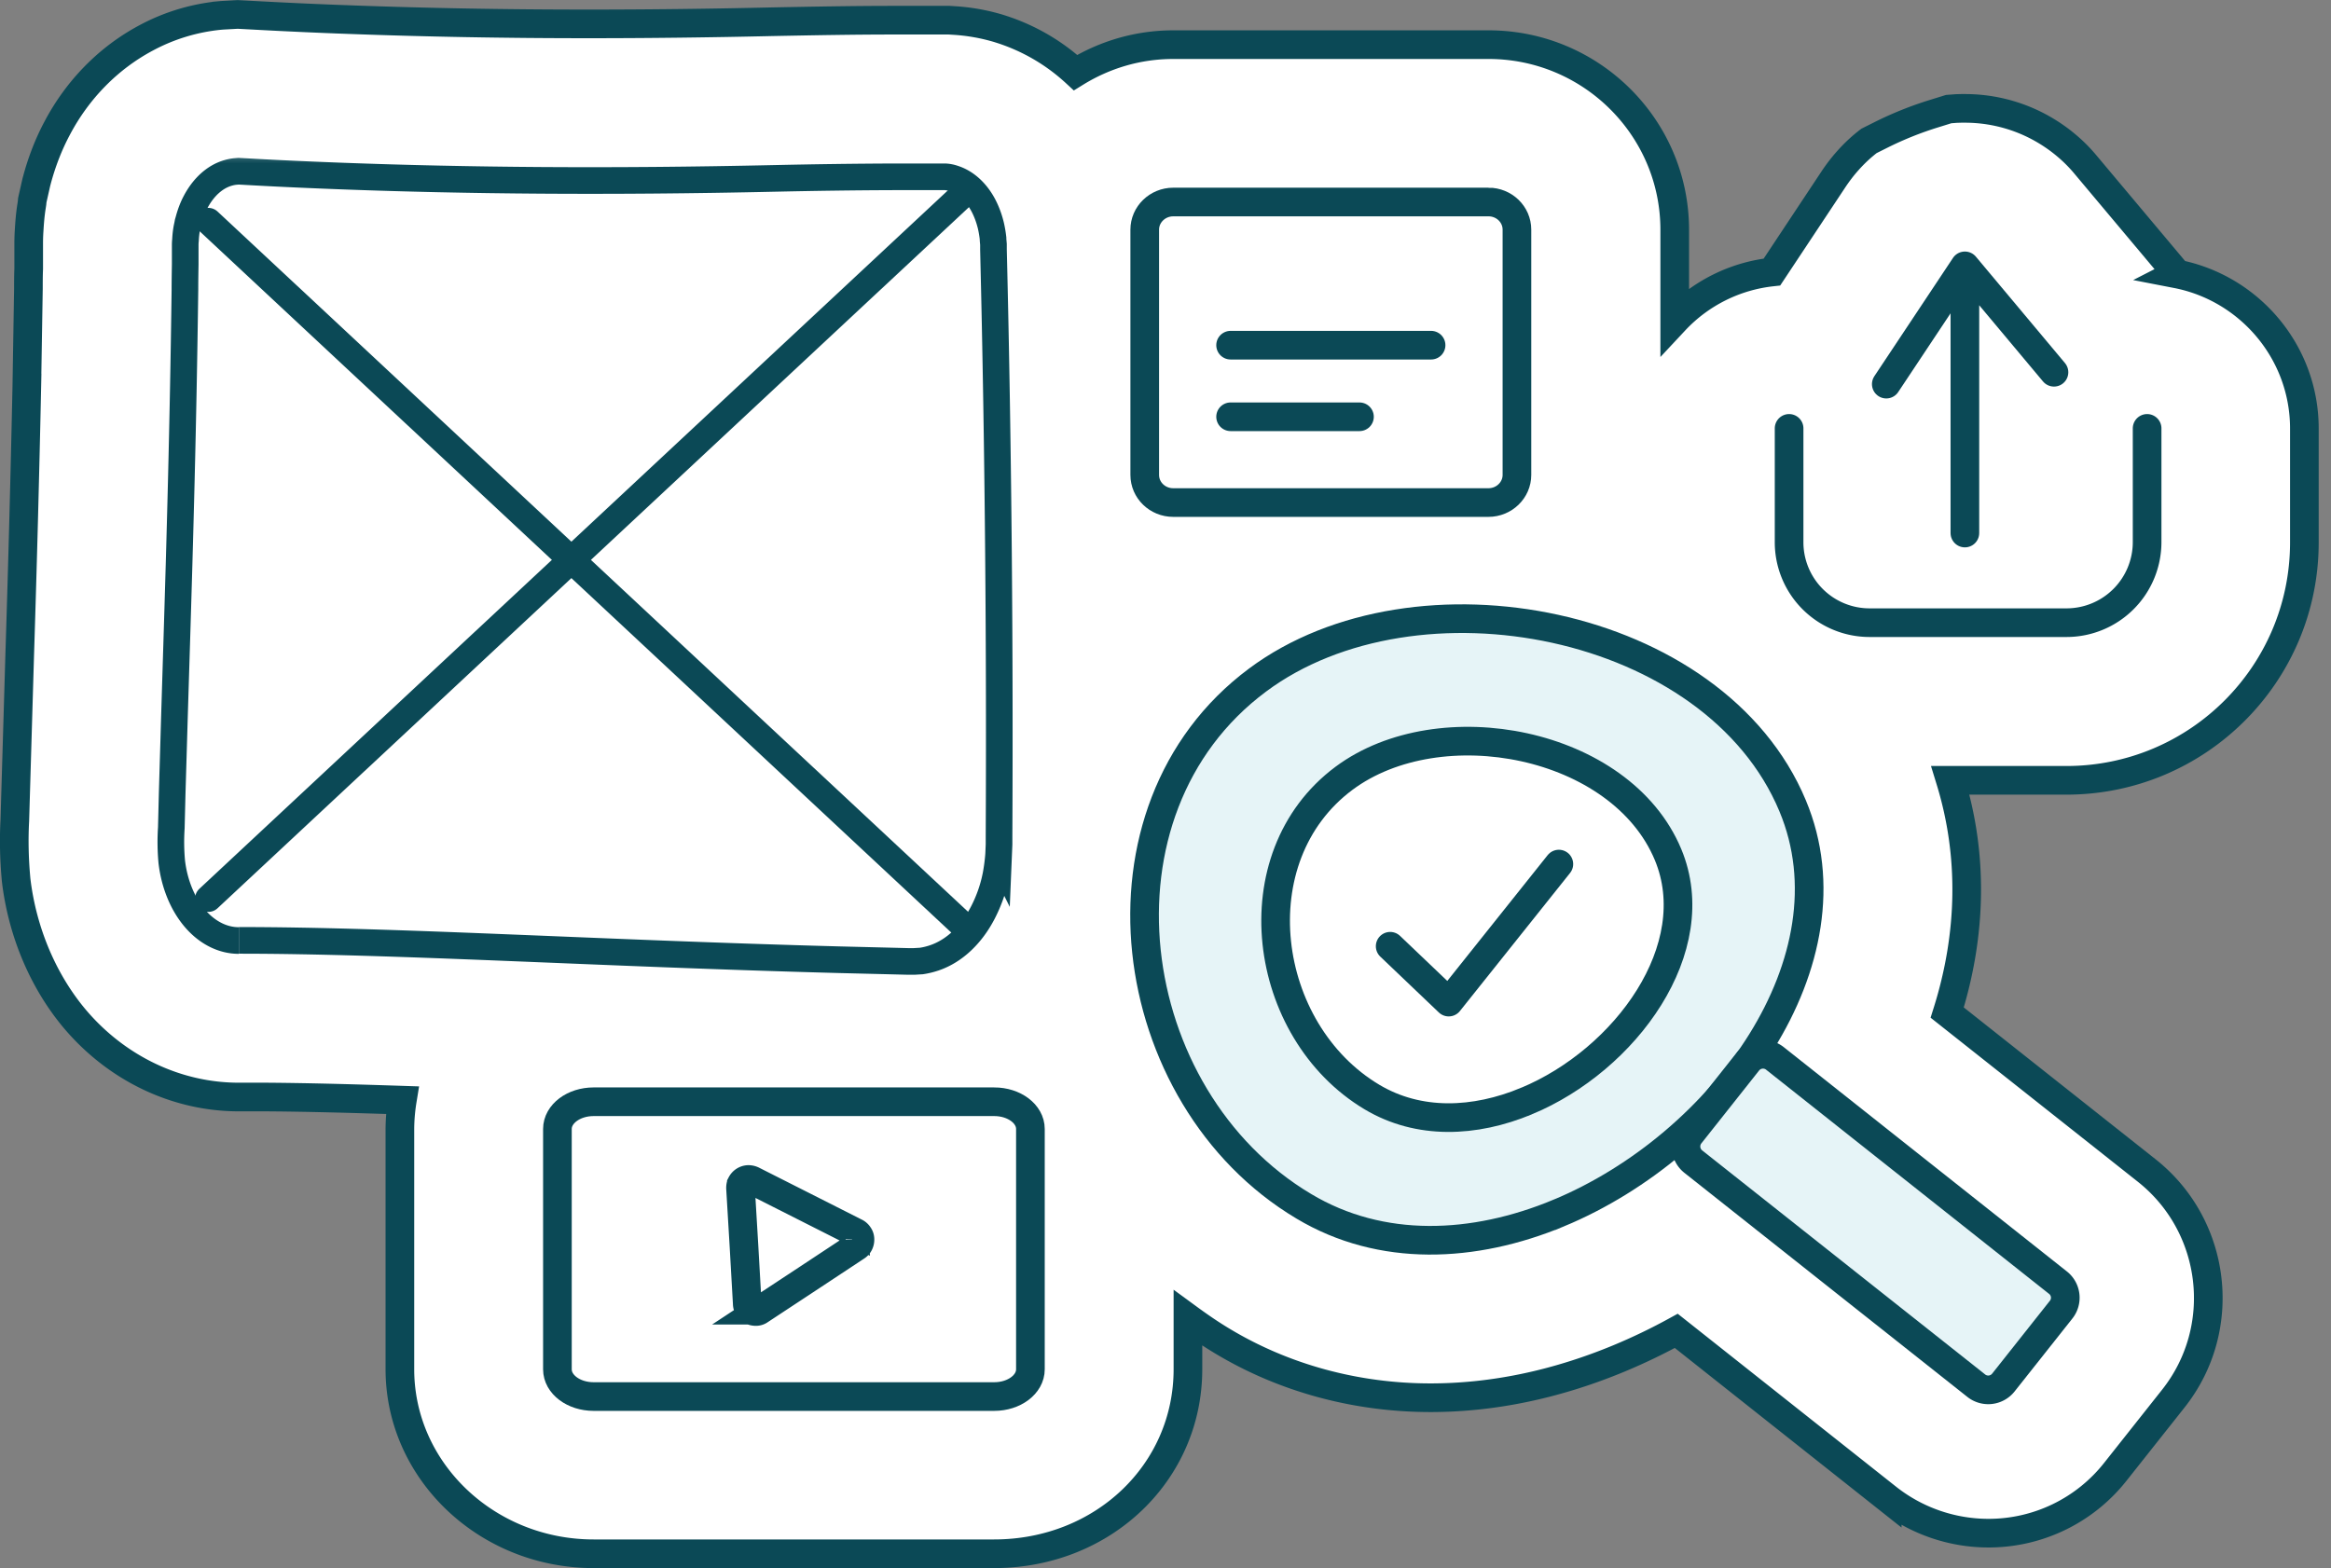
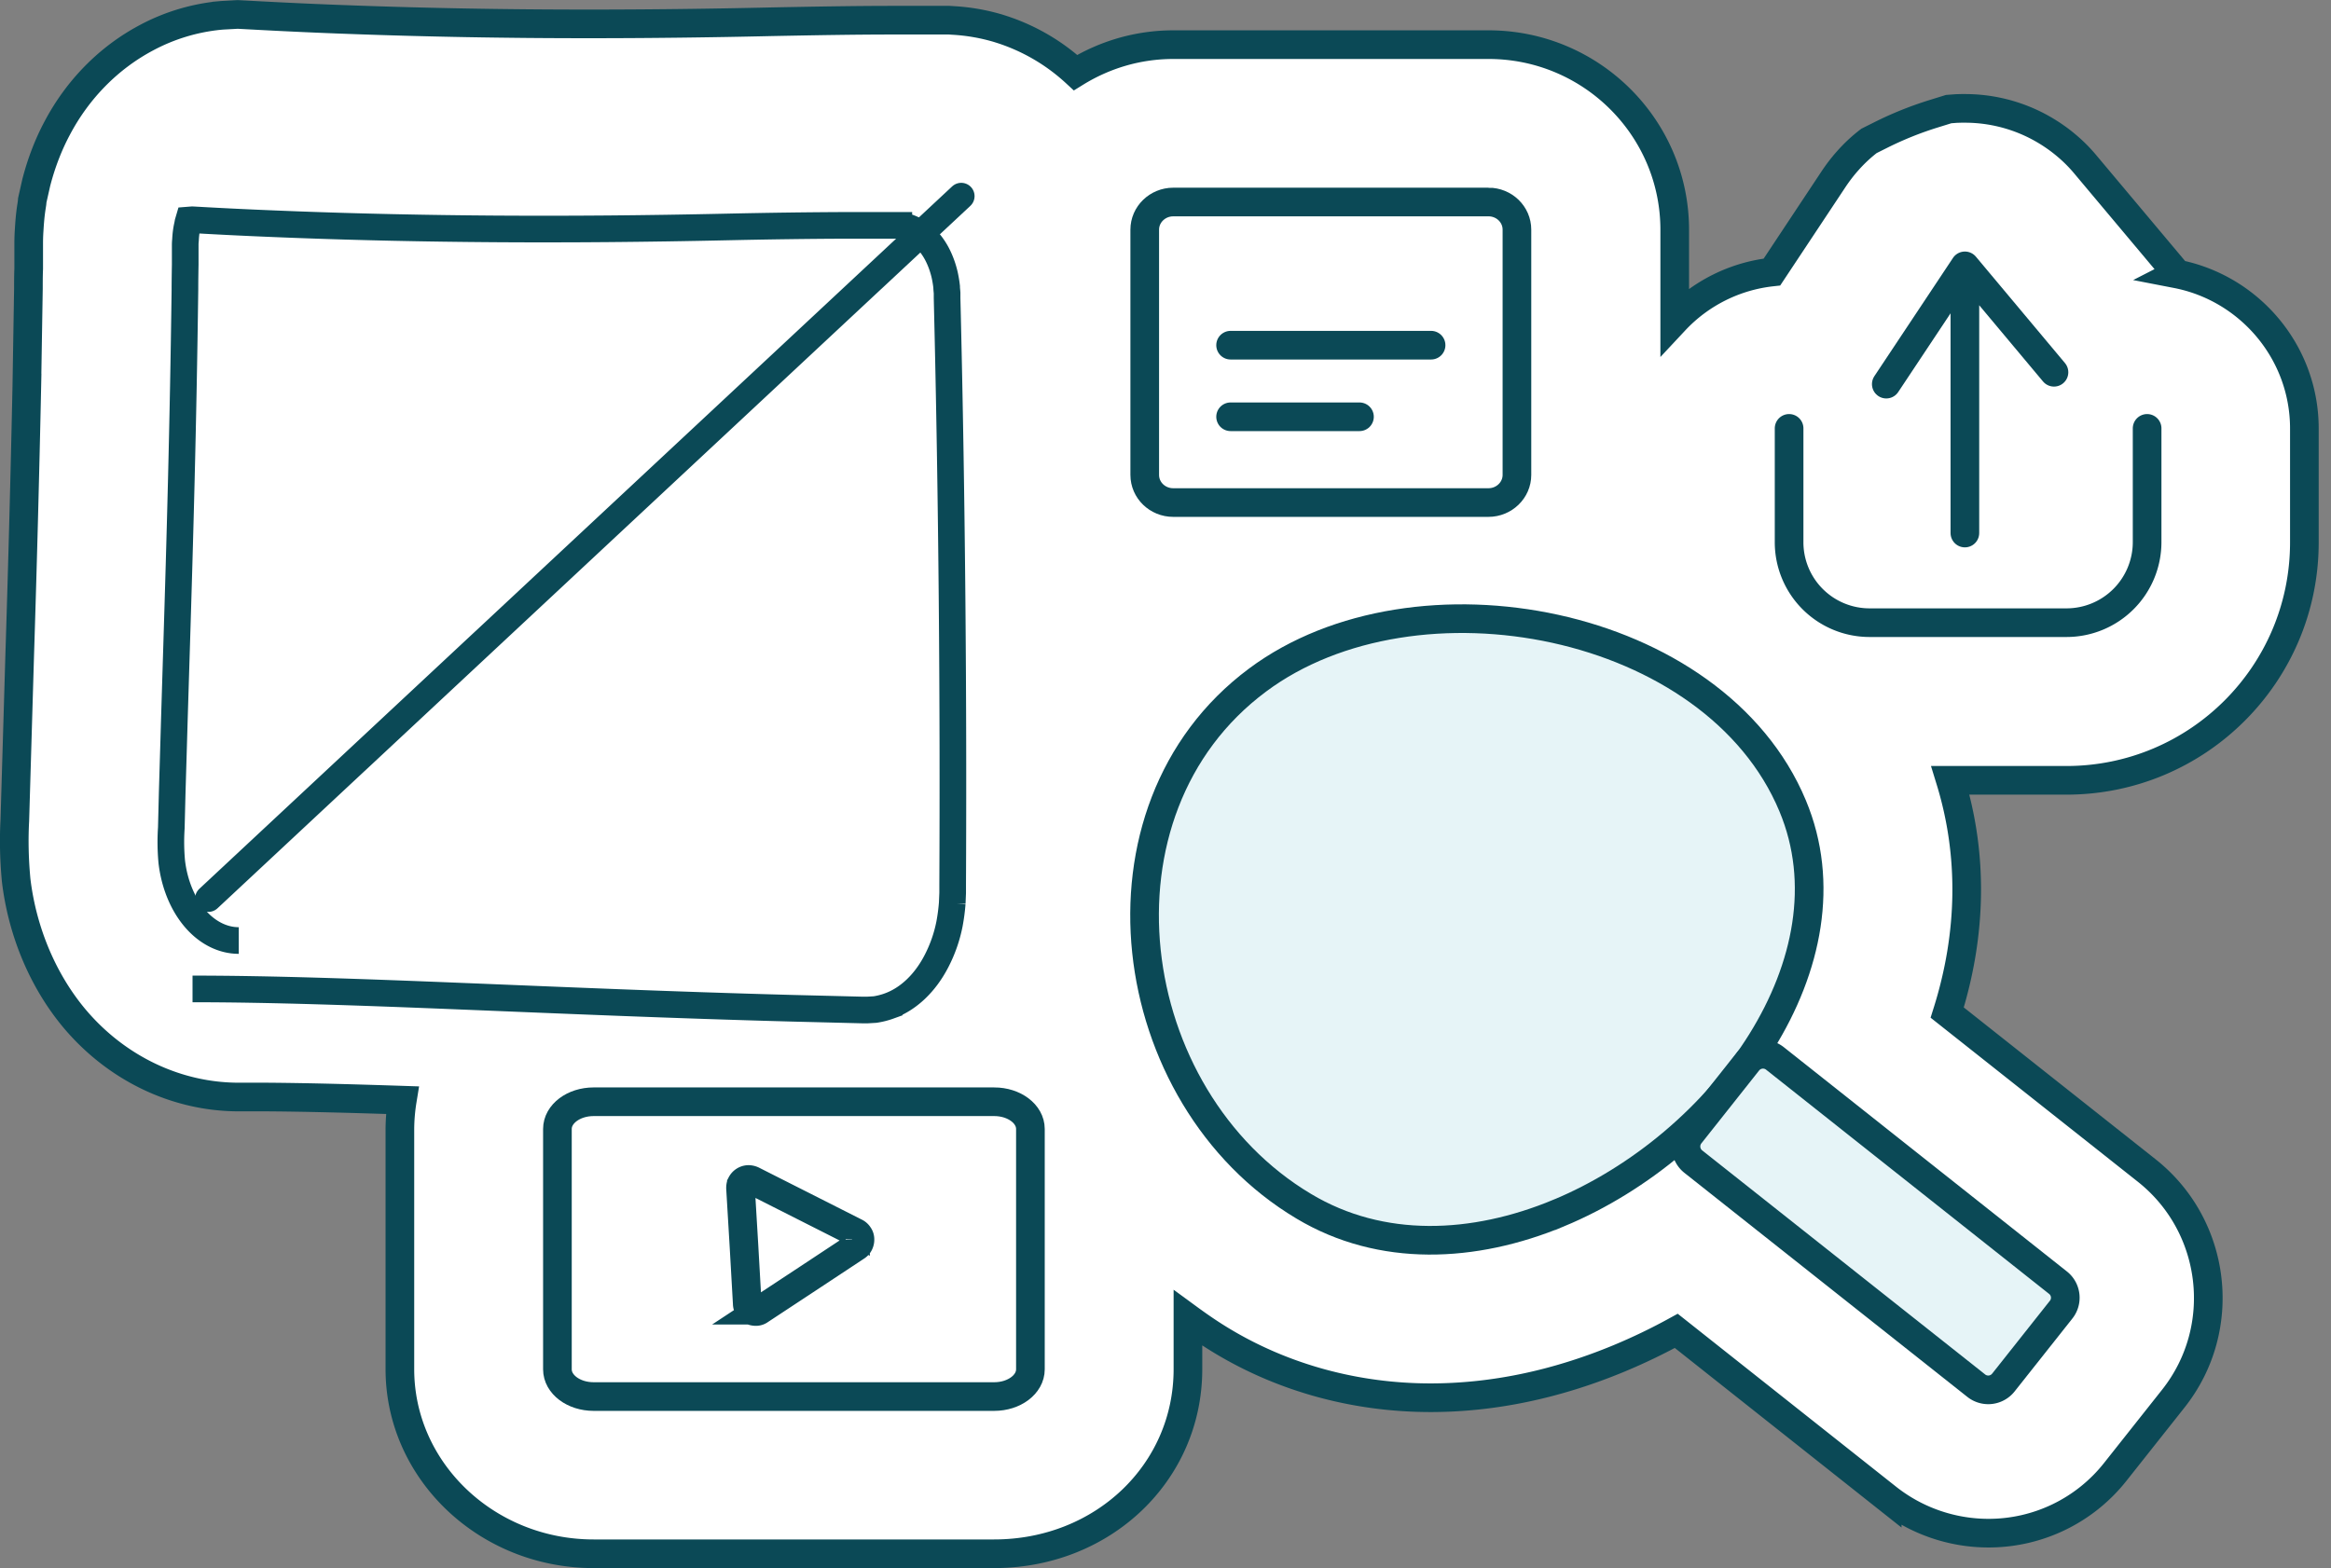
<svg xmlns="http://www.w3.org/2000/svg" width="107" height="72" fill="none" viewBox="0 0 107 72">
  <rect x="0" y="0" width="107" height="72" fill="#808080" stroke="none" />
  <g clip-path="url(#clip0_7360_4906)">
-     <path fill="url(#paint0_linear_7360_4906)" d="m38.478 44.673 3.188.073h.098q.059.008.105.006c.04 0 .073 0 .112-.006l.375-.02q.406-.05.782-.197c1.026-.368 1.913-1.21 2.511-2.367a7.2 7.2 0 0 0 .651-1.867 8 8 0 0 0 .138-1.038l.02-.894c.013-4.161.006-8.533-.033-12.983-.033-4.496-.112-9.19-.23-13.936v-.388c-.013-.04-.013-.085-.02-.197a5 5 0 0 0-.098-.624 4.8 4.8 0 0 0-.434-1.157c-.408-.737-1.006-1.262-1.683-1.48a2.5 2.5 0 0 0-.585-.105h-2.36c-1.755.007-3.602.033-5.482.073-7.047.164-13.509.131-19.76-.099a225 225 0 0 1-4.063-.184l-.769-.04-.217.014a2.5 2.5 0 0 0-.927.289c-.559.296-1.032.795-1.367 1.433a4.4 4.4 0 0 0-.368.953l-.08.349q-.01.087-.032.184c-.026.17-.04.341-.053.585q-.008.078-.006.197v1.19c-.013.296-.013.591-.013.874-.027 1.551-.046 3.05-.073 4.496-.098 4.957-.236 9.387-.355 13.299l-.203 6.862q-.052.817.026 1.663c.131 1.131.559 2.17 1.196 2.92.684.801 1.571 1.248 2.492 1.248 4.148 0 8.92.184 14.442.408 3.924.164 8.368.341 13.075.466" />
    <path fill="url(#paint1_linear_7360_4906)" d="M81.486 48.605a1 1 0 0 0-.256-.132 17.3 17.3 0 0 0 1.459-2.748c1.289-3.122 1.36-6.231.217-8.973-1.624-3.898-5.384-6.908-10.327-8.269-5.528-1.518-11.366-.67-15.237 2.209-3.701 2.754-5.68 7.191-5.43 12.16.276 5.444 3.194 10.453 7.605 13.089 1.84 1.104 3.938 1.656 6.166 1.656 1.966 0 4.036-.434 6.12-1.295 2.038-.848 3.951-2.057 5.627-3.504.04.204.138.395.31.533l12.989 10.287a.886.886 0 0 0 1.242-.138l2.656-3.352a.88.88 0 0 0-.152-1.242L81.493 48.598z" />
    <path fill="url(#paint2_linear_7360_4906)" d="M53.856 23.737h14.468c1.085 0 1.972-.868 1.972-1.926V10.544c0-1.059-.887-1.926-1.972-1.926H53.857c-1.084 0-1.965.867-1.965 1.926V21.81c0 1.058.88 1.926 1.965 1.926" />
    <path fill="url(#paint3_linear_7360_4906)" d="M86.23 18.182c.302.204.71.119.914-.184l2.399-3.615v10.09a.66.66 0 0 0 .657.657.66.66 0 0 0 .658-.657V14.015l2.932 3.497a.657.657 0 1 0 1.005-.848l-4.082-4.871s-.046-.053-.072-.08a1 1 0 0 0-.165-.11c-.026-.014-.052-.02-.078-.034q-.111-.038-.23-.026c-.027 0-.06 0-.086.013-.033 0-.066.013-.098.026-.033.013-.06.027-.093.04a.6.6 0 0 0-.177.138c-.026.026-.046.059-.066.085l-3.596 5.417a.66.66 0 0 0 .184.914z" />
-     <path fill="url(#paint4_linear_7360_4906)" d="M98.56 19.01a.66.66 0 0 0-.657.658v5.226a3.04 3.04 0 0 1-3.037 3.037H85.82a3.04 3.04 0 0 1-3.036-3.037v-5.226a.66.66 0 0 0-.658-.658.66.66 0 0 0-.657.658v5.226c0 2.399 1.952 4.351 4.351 4.351h9.046c2.399 0 4.351-1.952 4.351-4.351v-5.226a.66.66 0 0 0-.657-.658" />
    <path fill="#fff" stroke="url(#paint5_linear_7360_4906)" stroke-miterlimit="10" stroke-width="1.315" d="M99.928 12.568c-.032-.04-.059-.085-.098-.125l-4.07-4.85a7 7 0 0 0-.716-.75l-.052-.046a7.3 7.3 0 0 0-1.769-1.157 7.206 7.206 0 0 0-3.037-.664h-.164l-.217.006-.355.027-.677.21a16 16 0 0 0-2.412.966l-.566.283c-.355.27-.683.578-.98.914-.242.27-.466.565-.67.874l-2.807 4.233a7.18 7.18 0 0 0-4.463 2.235V10.55c0-4.687-3.832-8.5-8.546-8.5H53.861c-1.65 0-3.182.474-4.49 1.282a9.16 9.16 0 0 0-3.398-1.985l-.145-.046A9 9 0 0 0 43.771.94l-.198-.013H40.99c-1.69 0-3.57.032-5.614.072-2.872.066-5.692.098-8.374.098-3.793 0-7.39-.065-10.985-.197A230 230 0 0 1 12.04.723l-1.13-.06-.724.04-.144.013a9 9 0 0 0-3.326 1.02c-1.73.92-3.15 2.366-4.09 4.147-.4.75-.71 1.558-.933 2.393l-.026.098-.184.815-.013.139-.02.131c-.066.414-.092.782-.112 1.117-.02.296-.02.526-.02.631v1.131c-.013.31-.013.618-.013.914l-.072 4.417a1167 1167 0 0 1-.328 12.392L.68 37.679c-.046.855-.026 1.716.046 2.557l.013.152c.283 2.405 1.25 4.686 2.722 6.422 1.926 2.261 4.66 3.556 7.493 3.556h1.243c1.946.013 4.056.072 6.271.145a8.6 8.6 0 0 0-.112 1.314v11.037c0 4.674 3.99 8.474 8.894 8.474h18.38c4.99 0 8.9-3.72 8.9-8.474V60.51c.52.381 1.046.743 1.598 1.072 2.826 1.696 6.126 2.59 9.538 2.59 2.853 0 5.758-.605 8.644-1.802.9-.374 1.775-.795 2.636-1.268l9.683 7.671a7.5 7.5 0 0 0 4.634 1.617 7.41 7.41 0 0 0 5.844-2.826l2.656-3.353c2.551-3.221 1.998-7.921-1.223-10.472l-9.157-7.25c1.144-3.629 1.19-7.264.145-10.663h5.325c6.034 0 10.925-4.89 10.925-10.925v-5.226c0-3.517-2.531-6.455-5.864-7.1z" />
    <mask id="mask0_7360_4906" width="96" height="62" x="5" y="6" maskUnits="userSpaceOnUse" style="mask-type:luminance">
      <path fill="#fff" d="M100.534 6.54H5.875v60.477h94.659z" />
    </mask>
    <g mask="url(#mask0_7360_4906)">
-       <path stroke="url(#paint6_linear_7360_4906)" stroke-miterlimit="10" stroke-width="1.223" d="M10.96 43.181c-.742 0-1.459-.368-2.018-1.025-.565-.664-.94-1.585-1.058-2.59a10 10 0 0 1-.02-1.558l.04-1.604q.049-1.617.098-3.313c.138-4.516.303-9.486.414-15.27q.042-2.169.073-4.504c0-.387.006-.782.013-1.176v-.894c0-.099.006-.165.013-.23a4 4 0 0 1 .046-.46q.018-.111.046-.23l.02-.112.033-.112c.079-.296.184-.579.322-.835.282-.532.664-.94 1.11-1.177.224-.118.46-.19.697-.217l.165-.013.243.013.487.027c1.308.072 2.662.131 4.075.184 5.64.21 12.155.276 19.8.105 1.847-.04 3.674-.066 5.469-.072h2.36a1.4 1.4 0 0 1 .394.079c.533.17 1.006.591 1.335 1.19q.246.455.374.999.061.276.092.552c0 .092.013.184.02.282v.237c.118 4.805.19 9.446.23 13.936s.046 8.815.026 12.976v.395l-.02.48a9 9 0 0 1-.124.94 6.4 6.4 0 0 1-.592 1.702c-.526 1.025-1.301 1.755-2.176 2.07a3.4 3.4 0 0 1-.65.165l-.336.02h-.276l-1.071-.027-2.104-.052c-11.116-.296-20.332-.888-27.543-.888" />
-       <path stroke="url(#paint7_linear_7360_4906)" stroke-linecap="round" stroke-width="1.223" d="m9.566 10.156 34.558 32.25" />
+       <path stroke="url(#paint6_linear_7360_4906)" stroke-miterlimit="10" stroke-width="1.223" d="M10.96 43.181c-.742 0-1.459-.368-2.018-1.025-.565-.664-.94-1.585-1.058-2.59a10 10 0 0 1-.02-1.558l.04-1.604q.049-1.617.098-3.313c.138-4.516.303-9.486.414-15.27q.042-2.169.073-4.504c0-.387.006-.782.013-1.176v-.894c0-.099.006-.165.013-.23a4 4 0 0 1 .046-.46q.018-.111.046-.23l.02-.112.033-.112l.165-.013.243.013.487.027c1.308.072 2.662.131 4.075.184 5.64.21 12.155.276 19.8.105 1.847-.04 3.674-.066 5.469-.072h2.36a1.4 1.4 0 0 1 .394.079c.533.17 1.006.591 1.335 1.19q.246.455.374.999.061.276.092.552c0 .092.013.184.02.282v.237c.118 4.805.19 9.446.23 13.936s.046 8.815.026 12.976v.395l-.02.48a9 9 0 0 1-.124.94 6.4 6.4 0 0 1-.592 1.702c-.526 1.025-1.301 1.755-2.176 2.07a3.4 3.4 0 0 1-.65.165l-.336.02h-.276l-1.071-.027-2.104-.052c-11.116-.296-20.332-.888-27.543-.888" />
      <path stroke="url(#paint8_linear_7360_4906)" stroke-linecap="round" stroke-width="1.223" d="M44.124 9.005 9.566 41.255" />
      <path fill="#E6F4F7" stroke="url(#paint9_linear_7360_4906)" stroke-miterlimit="10" stroke-width="1.315" d="M71.542 55.697c7.54-3.135 13.706-11.608 10.748-18.695-3.57-8.572-17.309-11.188-24.566-5.778-8.046 5.989-6.258 19.162 2.124 24.158 3.556 2.13 7.809 1.926 11.694.315Z" />
-       <path fill="#fff" stroke="url(#paint10_linear_7360_4906)" stroke-miterlimit="10" stroke-width="1.315" d="M70.062 50.556c4.568-1.9 8.295-7.027 6.507-11.32-2.162-5.192-10.478-6.777-14.876-3.503-4.87 3.629-3.786 11.602 1.282 14.633 2.156 1.288 4.727 1.17 7.086.19Z" />
      <path fill="#E6F4F7" stroke="url(#paint11_linear_7360_4906)" stroke-miterlimit="10" stroke-width="1.315" d="M94.462 58.885 81.479 48.597a.886.886 0 0 0-1.243.139l-2.655 3.352a.887.887 0 0 0 .144 1.242l12.99 10.288a.886.886 0 0 0 1.242-.138l2.656-3.353a.88.88 0 0 0-.151-1.242Z" />
-       <path stroke="#0B4956" stroke-linecap="round" stroke-linejoin="round" stroke-width="1.315" d="m63.813 43.444 2.688 2.564 5.055-6.337" />
      <path stroke="url(#paint12_linear_7360_4906)" stroke-linecap="round" stroke-miterlimit="10" stroke-width="1.315" d="M56.488 15.848h9.203" />
      <path stroke="url(#paint13_linear_7360_4906)" stroke-linecap="round" stroke-miterlimit="10" stroke-width="1.315" d="M56.488 19.135h5.916" />
      <path stroke="url(#paint14_linear_7360_4906)" stroke-miterlimit="10" stroke-width="1.315" d="M68.323 9.275H53.855c-.723 0-1.308.572-1.308 1.269v11.26c0 .703.585 1.269 1.308 1.269h14.468c.724 0 1.309-.572 1.309-1.269v-11.26c0-.704-.586-1.27-1.309-1.27Z" />
      <path stroke="url(#paint15_linear_7360_4906)" stroke-linecap="round" stroke-linejoin="round" stroke-width="1.315" d="m86.586 17.636 3.609-5.43m0 0 4.089 4.885m-4.09-4.885v12.267" />
      <path stroke="url(#paint16_linear_7360_4906)" stroke-linecap="round" stroke-width="1.315" d="M82.125 19.668v5.225a3.693 3.693 0 0 0 3.694 3.695h9.046a3.7 3.7 0 0 0 3.694-3.695v-5.225" />
      <path stroke="url(#paint17_linear_7360_4906)" stroke-miterlimit="10" stroke-width="1.315" d="M45.635 50.583H27.25c-.92 0-1.663.559-1.663 1.249v11.037c0 .69.743 1.249 1.663 1.249h18.386c.92 0 1.663-.559 1.663-1.249V51.832c0-.69-.742-1.249-1.663-1.249Z" />
      <path stroke="url(#paint18_linear_7360_4906)" stroke-linecap="round" stroke-miterlimit="10" stroke-width="1.315" d="m34.15 57.196-.158-2.65c0-.065.007-.13.04-.19a.38.38 0 0 1 .316-.204q.099 0 .19.04l2.366 1.196 2.367 1.197a.35.35 0 0 1 .144.131c.04.053.06.118.06.184a.4.4 0 0 1-.04.19.35.35 0 0 1-.131.145l-2.21 1.46-2.214 1.459a.3.3 0 0 1-.184.06.5.5 0 0 1-.191-.04.35.35 0 0 1-.145-.132.33.33 0 0 1-.059-.19z" />
    </g>
  </g>
  <defs>
    <linearGradient id="paint0_linear_7360_4906" x1="7.227" x2="46.464" y1="25.998" y2="25.998" gradientUnits="userSpaceOnUse">
      <stop stop-color="#0B4956" />
      <stop offset="1" stop-color="#0B4956" />
    </linearGradient>
    <linearGradient id="paint1_linear_7360_4906" x1="51.892" x2="94.811" y1="45.778" y2="45.778" gradientUnits="userSpaceOnUse">
      <stop stop-color="#0B4956" />
      <stop offset="1" stop-color="#0B4956" />
    </linearGradient>
    <linearGradient id="paint2_linear_7360_4906" x1="51.891" x2="70.296" y1="16.177" y2="16.177" gradientUnits="userSpaceOnUse">
      <stop stop-color="#0B4956" />
      <stop offset="1" stop-color="#0B4956" />
    </linearGradient>
    <linearGradient id="paint3_linear_7360_4906" x1="85.934" x2="94.947" y1="18.34" y2="18.34" gradientUnits="userSpaceOnUse">
      <stop stop-color="#0B4956" />
      <stop offset="1" stop-color="#0B4956" />
    </linearGradient>
    <linearGradient id="paint4_linear_7360_4906" x1="81.469" x2="99.217" y1="24.125" y2="24.125" gradientUnits="userSpaceOnUse">
      <stop stop-color="#0B4956" />
      <stop offset="1" stop-color="#0B4956" />
    </linearGradient>
    <linearGradient id="paint5_linear_7360_4906" x1="-.003" x2="106.449" y1="35.996" y2="35.996" gradientUnits="userSpaceOnUse">
      <stop stop-color="#0B4956" />
      <stop offset="1" stop-color="#0B4956" />
    </linearGradient>
    <linearGradient id="paint6_linear_7360_4906" x1="26.849" x2="26.849" y1="7.855" y2="44.134" gradientUnits="userSpaceOnUse">
      <stop stop-color="#0B4956" />
      <stop offset="1" stop-color="#0B4956" />
    </linearGradient>
    <linearGradient id="paint7_linear_7360_4906" x1="26.848" x2="26.848" y1="10.156" y2="42.406" gradientUnits="userSpaceOnUse">
      <stop stop-color="#0B4956" />
      <stop offset="1" stop-color="#0B4956" />
    </linearGradient>
    <linearGradient id="paint8_linear_7360_4906" x1="26.848" x2="26.848" y1="9.005" y2="41.255" gradientUnits="userSpaceOnUse">
      <stop stop-color="#0B4956" />
      <stop offset="1" stop-color="#0B4956" />
    </linearGradient>
    <linearGradient id="paint9_linear_7360_4906" x1="67.795" x2="67.795" y1="28.398" y2="56.94" gradientUnits="userSpaceOnUse">
      <stop stop-color="#0B4956" />
      <stop offset="1" stop-color="#0B4956" />
    </linearGradient>
    <linearGradient id="paint10_linear_7360_4906" x1="67.794" x2="67.794" y1="34.024" y2="51.306" gradientUnits="userSpaceOnUse">
      <stop stop-color="#0B4956" />
      <stop offset="1" stop-color="#0B4956" />
    </linearGradient>
    <linearGradient id="paint11_linear_7360_4906" x1="86.1" x2="86.1" y1="48.407" y2="63.815" gradientUnits="userSpaceOnUse">
      <stop stop-color="#0B4956" />
      <stop offset="1" stop-color="#0B4956" />
    </linearGradient>
    <linearGradient id="paint12_linear_7360_4906" x1="nan" x2="nan" y1="nan" y2="nan" gradientUnits="userSpaceOnUse">
      <stop stop-color="#0B4956" />
      <stop offset="1" stop-color="#0B4956" />
    </linearGradient>
    <linearGradient id="paint13_linear_7360_4906" x1="nan" x2="nan" y1="nan" y2="nan" gradientUnits="userSpaceOnUse">
      <stop stop-color="#0B4956" />
      <stop offset="1" stop-color="#0B4956" />
    </linearGradient>
    <linearGradient id="paint14_linear_7360_4906" x1="61.093" x2="61.093" y1="9.268" y2="23.073" gradientUnits="userSpaceOnUse">
      <stop stop-color="#0B4956" />
      <stop offset="1" stop-color="#0B4956" />
    </linearGradient>
    <linearGradient id="paint15_linear_7360_4906" x1="88.611" x2="91.726" y1="24.039" y2="12.621" gradientUnits="userSpaceOnUse">
      <stop stop-color="#0B4956" />
      <stop offset="1" stop-color="#0B4956" />
    </linearGradient>
    <linearGradient id="paint16_linear_7360_4906" x1="90.342" x2="90.342" y1="19.668" y2="28.588" gradientUnits="userSpaceOnUse">
      <stop stop-color="#0B4956" />
      <stop offset="1" stop-color="#0B4956" />
    </linearGradient>
    <linearGradient id="paint17_linear_7360_4906" x1="36.445" x2="36.445" y1="50.583" y2="64.111" gradientUnits="userSpaceOnUse">
      <stop stop-color="#0B4956" />
      <stop offset="1" stop-color="#0B4956" />
    </linearGradient>
    <linearGradient id="paint18_linear_7360_4906" x1="35.695" x2="37.2" y1="53.778" y2="59.562" gradientUnits="userSpaceOnUse">
      <stop stop-color="#0B4956" />
      <stop offset="1" stop-color="#0B4956" />
    </linearGradient>
    <clipPath id="clip0_7360_4906">
      <path fill="#fff" d="M0 0h106.452v72H0z" />
    </clipPath>
  </defs>
</svg>